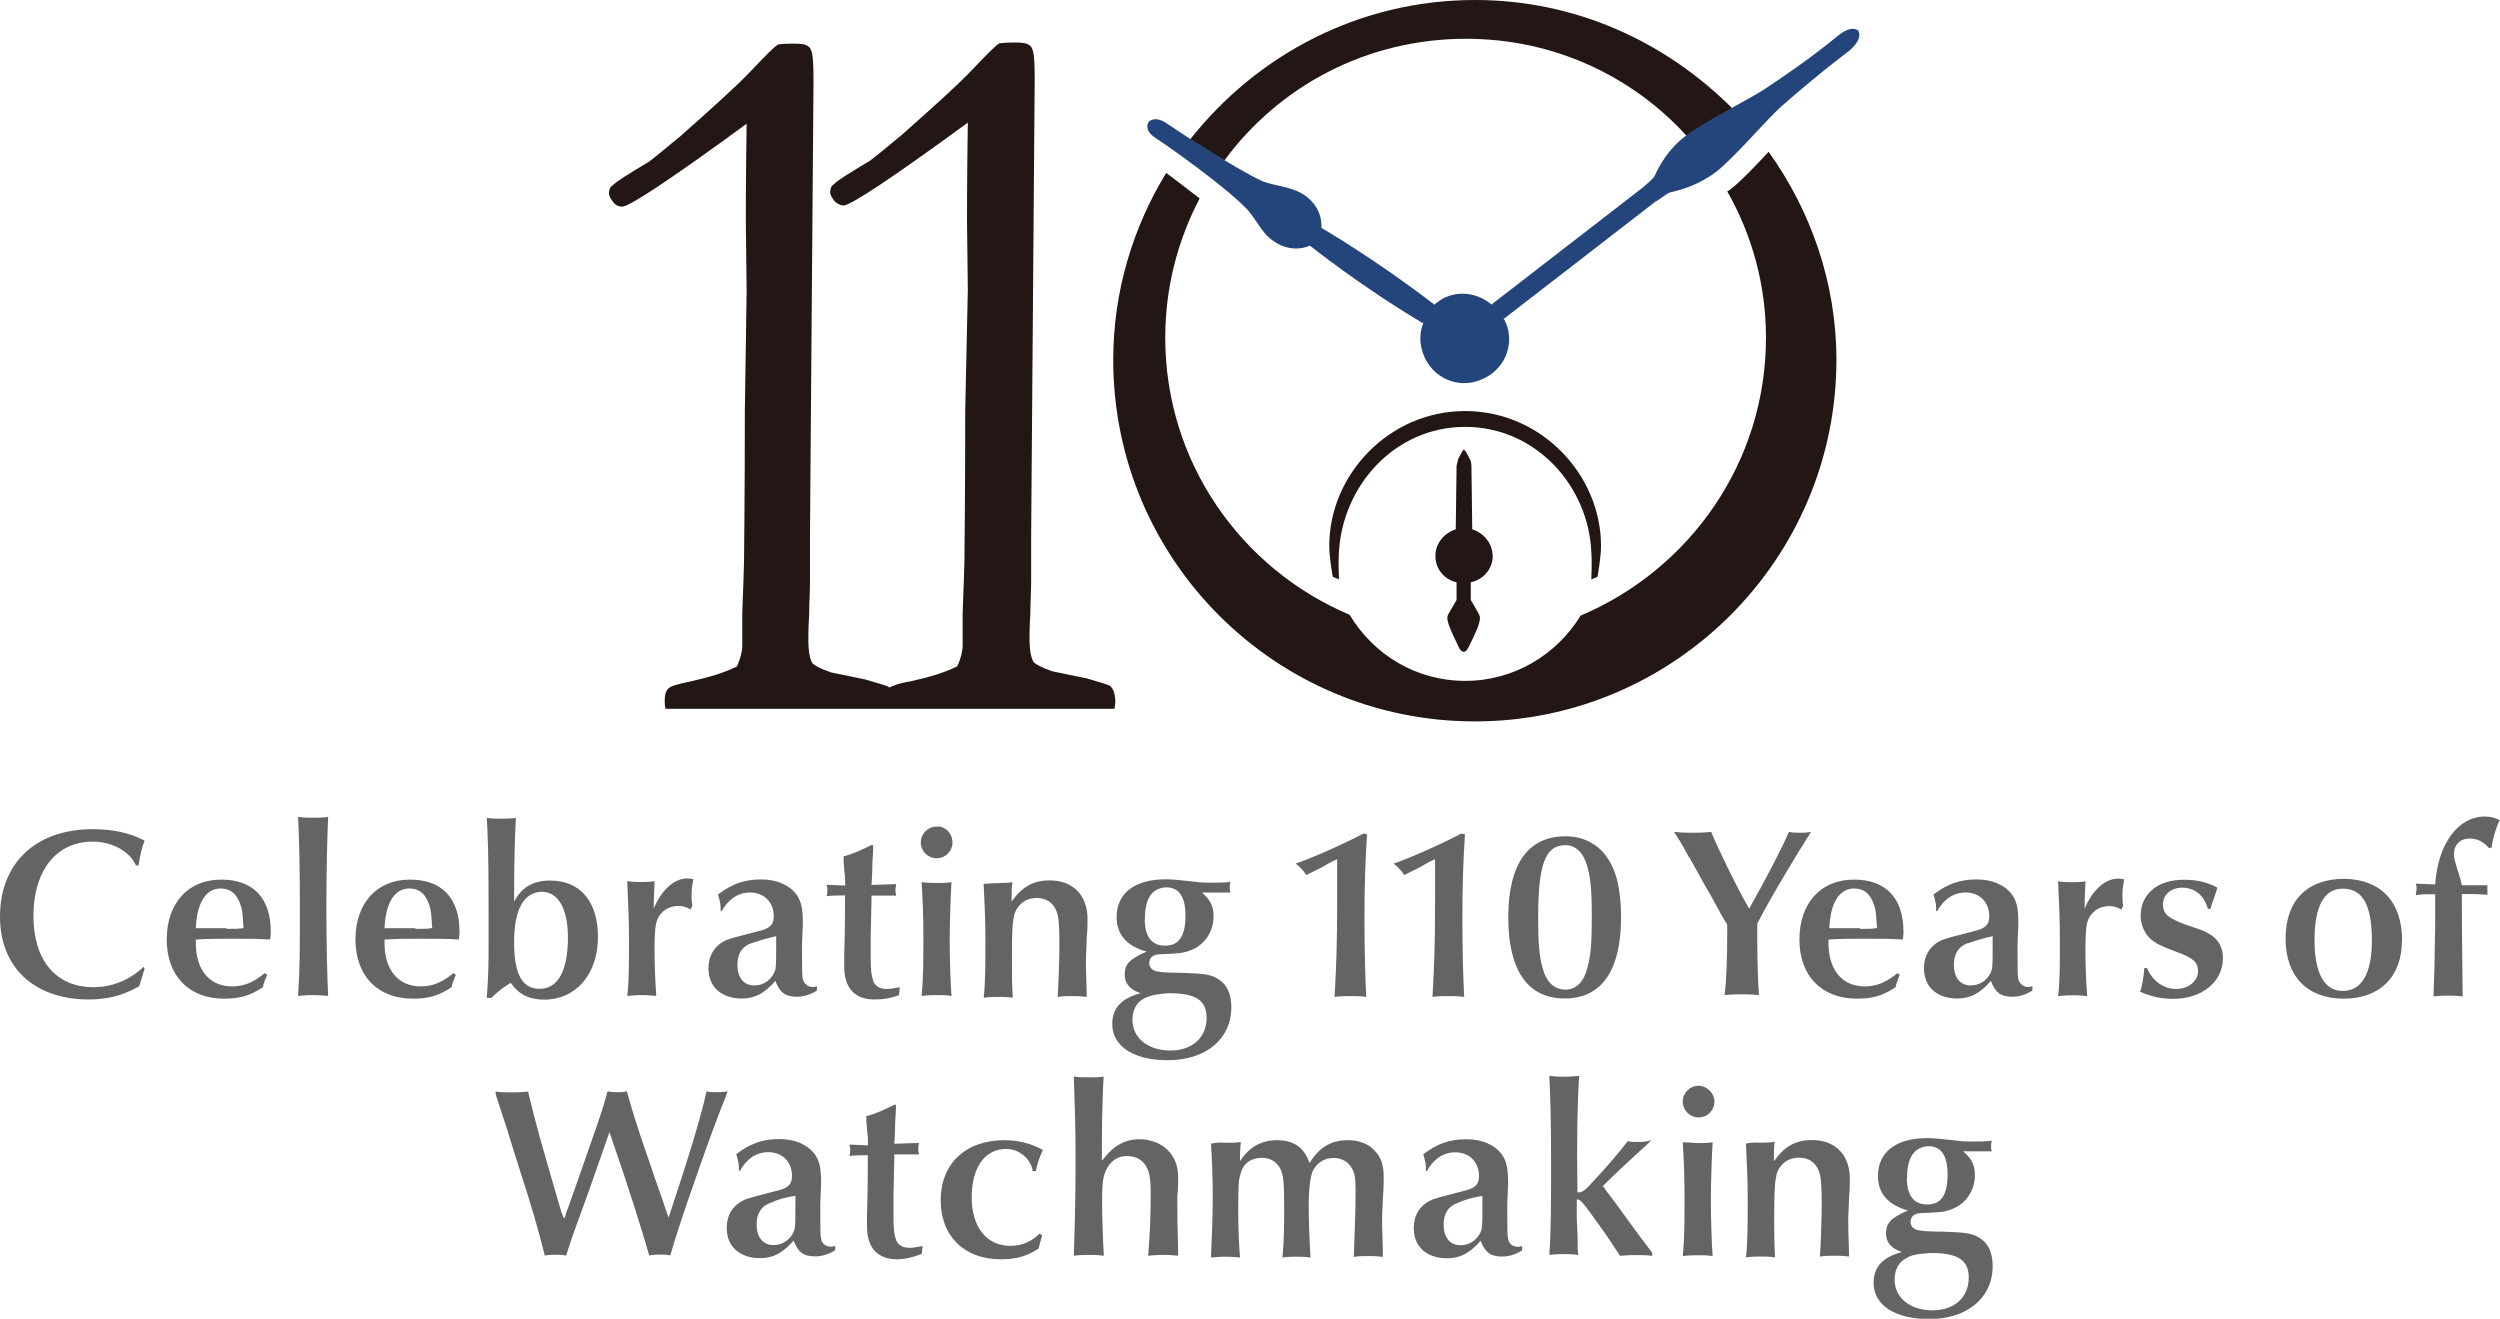
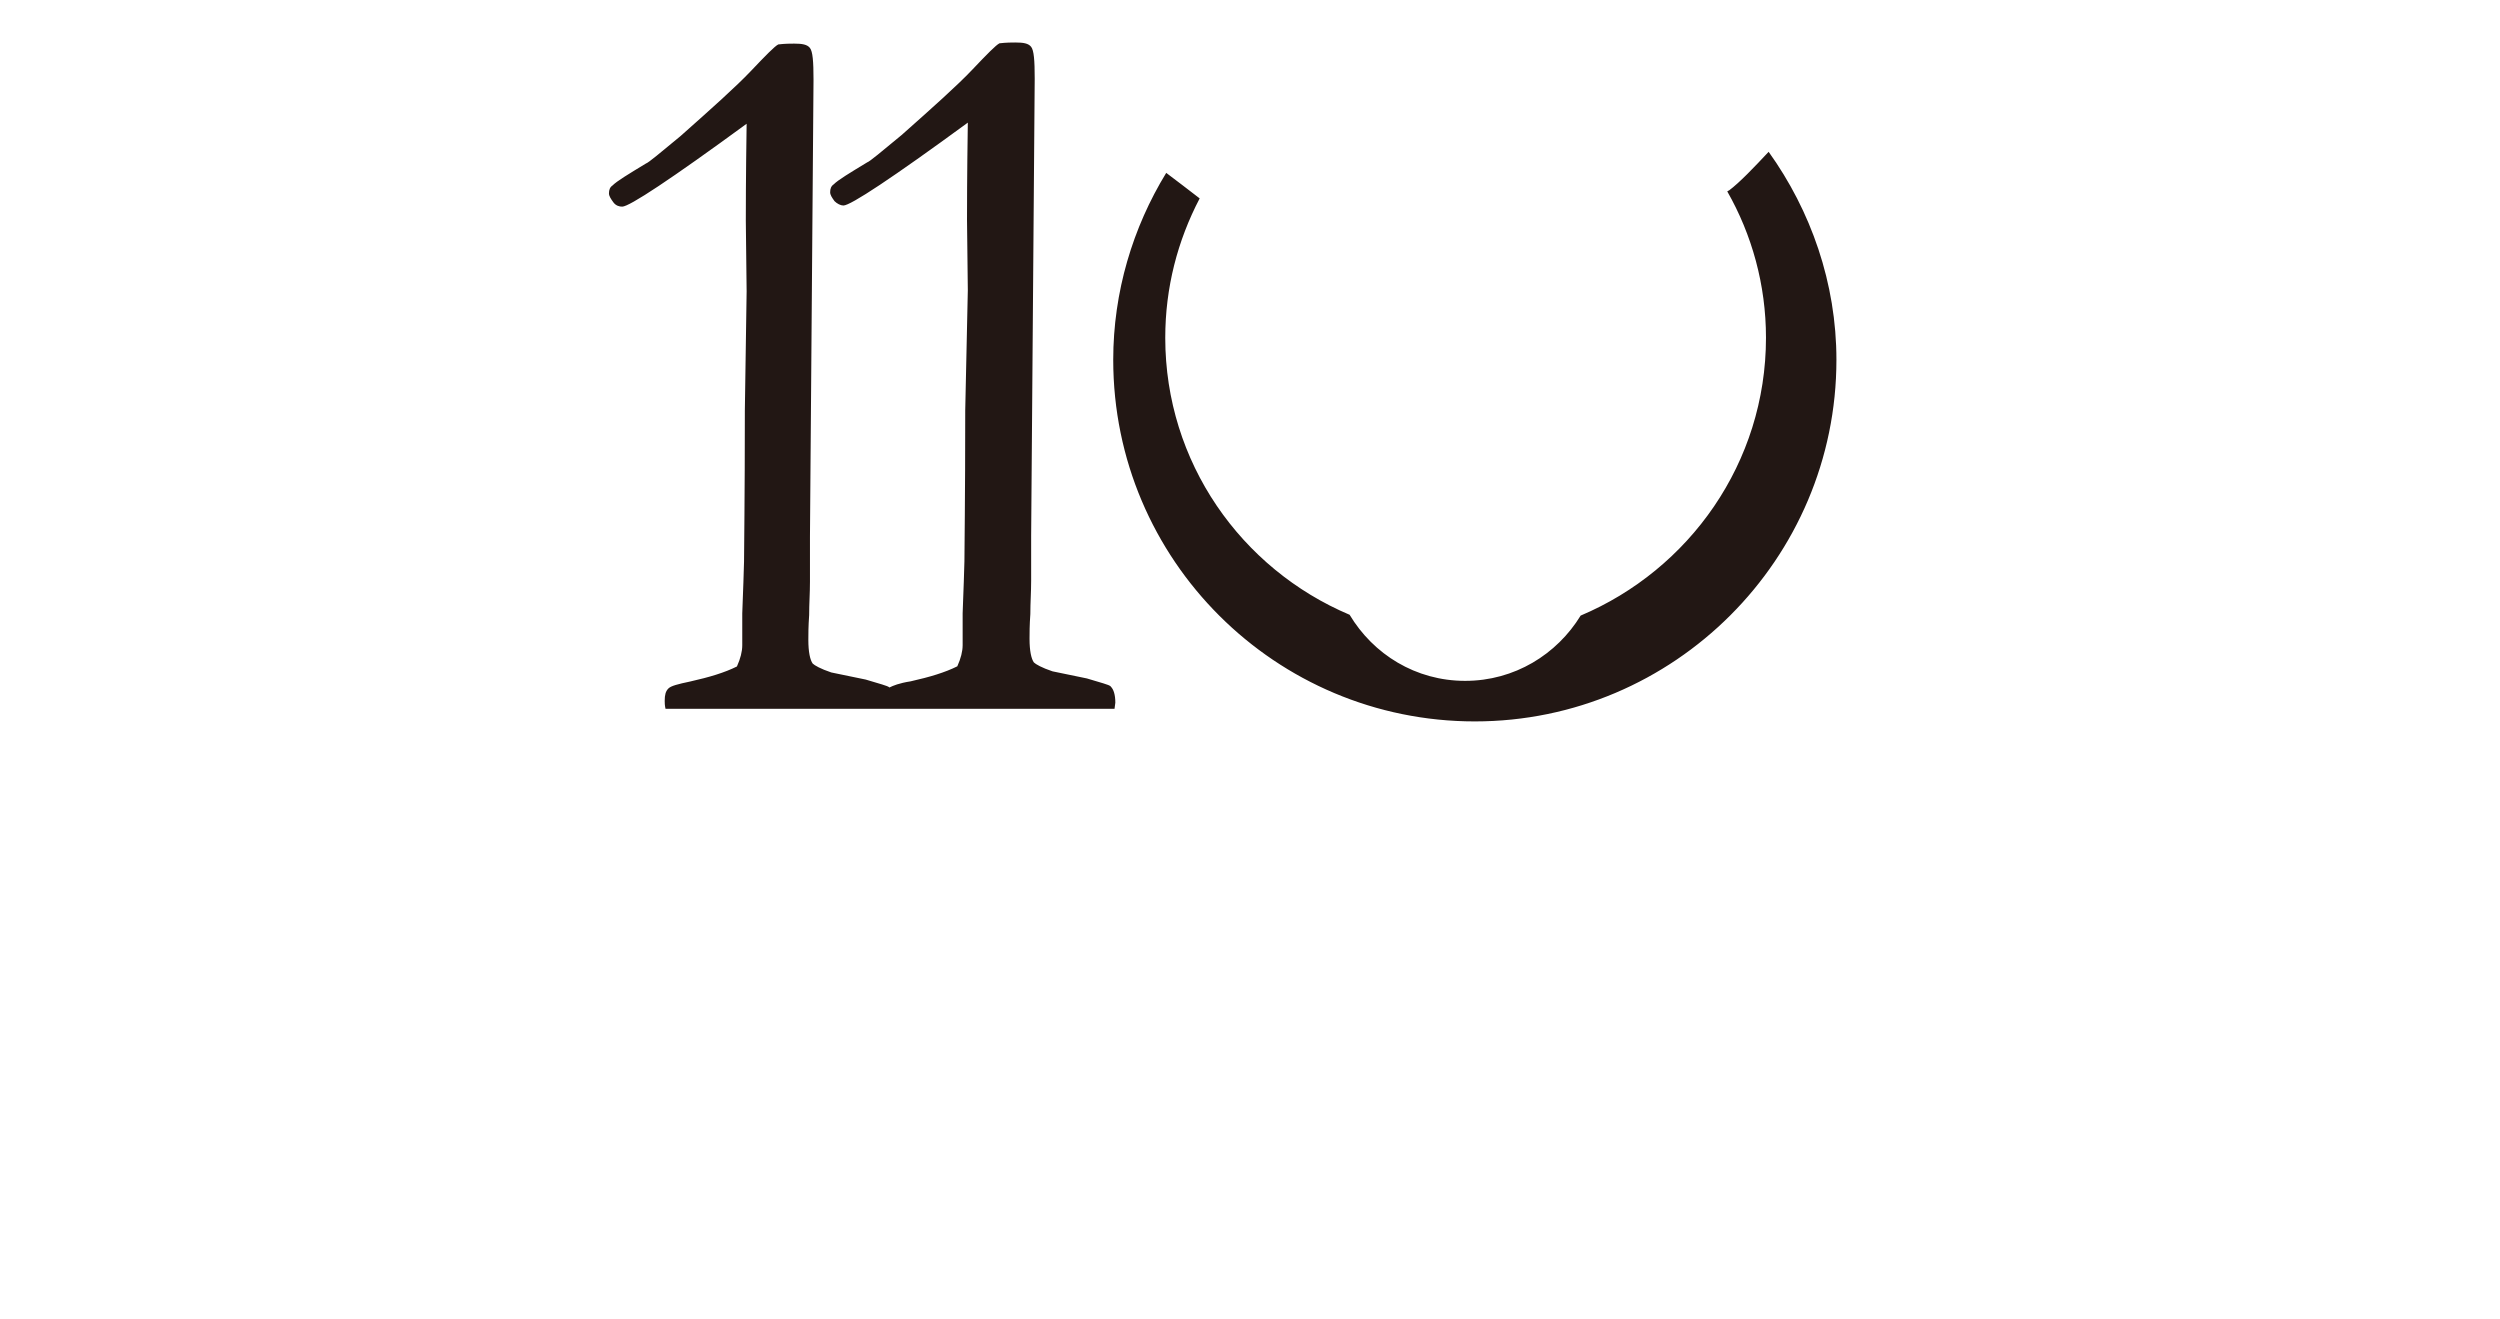
<svg xmlns="http://www.w3.org/2000/svg" id="_レイヤー_2" viewBox="0 0 154.73 81.62">
  <defs>
    <style>.cls-1{fill:#23457b;}.cls-2{fill:#221714;}.cls-3{fill:#646464;}</style>
  </defs>
  <g id="_レイアウト">
-     <path class="cls-3" d="m8.95,59.95l-.33,1.09c-.98.55-1.91.82-3.11.82-3.38,0-5.51-1.97-5.51-5.13,0-3.33,2.24-5.41,5.73-5.41,1.26,0,2.29.22,3.22.71-.16.38-.27.87-.38,1.53h-.16c-.38-.87-1.47-1.47-2.68-1.47-2.24,0-3.66,1.8-3.66,4.59s1.42,4.42,3.71,4.42c1.15,0,2.24-.44,3.11-1.26l.05.11Zm7.59.38l-.05.11c-.11.27-.16.38-.22.66-.82.55-1.47.71-2.4.71-2.18,0-3.55-1.42-3.55-3.66s1.31-3.71,3.38-3.71c1.97,0,3.06,1.15,3.06,3.22,0,.05,0,.27-.05.49-.66-.05-1.31-.05-2.35-.05-.71,0-1.47,0-2.24.05v.22c0,1.69.87,2.68,2.24,2.68.76,0,1.36-.27,2.02-.82l.16.11Zm-2.51-2.84c.6,0,.71,0,1.04-.05-.05-.71-.05-1.04-.16-1.36-.22-.71-.6-1.09-1.26-1.09-.93,0-1.47.93-1.53,2.46h1.91v.05Zm5.35-6.88c.38,0,.55,0,.93-.05-.05.98-.11,3.38-.11,5.51,0,2.35.05,4.37.11,5.57-.49-.05-.71-.05-.93-.05s-.44,0-.93.05c.11-1.64.11-3,.11-5.46,0-2.68-.05-4.42-.11-5.62.38.05.6.05.93.05Zm8.84,9.72l-.05.11c-.11.27-.16.38-.22.66-.82.55-1.47.71-2.4.71-2.18,0-3.55-1.42-3.55-3.66s1.31-3.71,3.38-3.71c1.97,0,3.06,1.15,3.06,3.22,0,.05,0,.27-.05.49-.66-.05-1.31-.05-2.35-.05-.71,0-1.47,0-2.24.05v.22c0,1.69.87,2.68,2.24,2.68.76,0,1.36-.27,2.02-.82l.16.11Zm-2.51-2.84c.6,0,.71,0,1.04-.05-.05-.71-.05-1.04-.16-1.36-.22-.71-.6-1.09-1.26-1.09-.93,0-1.47.93-1.53,2.46h1.91v.05Zm4.42,4.26c.11-1.58.11-2.07.11-3.6v-1.91c0-3.55-.05-4.48-.11-5.62.33.05.55.05.87.05.38,0,.55,0,.93-.05-.05.98-.11,2.18-.11,4.97v.22c.44-.87,1.15-1.31,2.24-1.31,1.86,0,2.95,1.31,2.95,3.49,0,2.29-1.36,3.88-3.33,3.88-.93,0-1.58-.33-2.07-1.04-.44.27-.82.55-1.2.93h-.27Zm1.69-3.44c0,1.97.49,2.89,1.58,2.89,1.15,0,1.75-1.15,1.75-3.17,0-1.8-.6-2.84-1.64-2.84-1.09.05-1.69,1.09-1.69,3.11Zm10.92-2.02c-.27-.16-.49-.22-.76-.22-.6,0-1.09.33-1.31.87-.11.33-.16.76-.16,1.86,0,.93.05,2.07.11,2.84-.49-.05-.71-.05-.87-.05-.22,0-.38,0-.93.05.11-.82.11-1.86.11-3.55,0-1.36-.05-2.07-.11-3.55.44.05.66.05.87.05s.44,0,.82-.05c0,.38-.05.98-.05,1.69.49-1.15,1.26-1.86,2.07-1.86.11,0,.22,0,.38.05-.05.33-.11.55-.11.93,0,.22,0,.38.05.71l-.11.22Zm1.86.11v-.22c0-.22-.05-.44-.16-.82.87-.66,1.64-.93,2.68-.93.93,0,1.69.33,2.13.87.33.44.44.87.44,1.86q0,.11-.05,1.26v.49c0,1.15,0,1.47.05,1.69.05.27.33.49.6.49.05,0,.11,0,.27-.05v.27c-.44.27-.82.38-1.26.38-.71,0-1.04-.27-1.31-.98-.66.76-1.26,1.09-2.07,1.09-1.26,0-2.07-.71-2.07-1.86,0-.82.38-1.42,1.09-1.75q.22-.11,1.97-.55c.71-.16.98-.38.98-.93,0-.87-.6-1.47-1.47-1.47-.76,0-1.36.44-1.75,1.15h-.05Zm1.91,1.97c-.6.22-.87.66-.87,1.36,0,.76.38,1.26,1.04,1.26s1.15-.44,1.31-.98c.05-.27.05-.66.05-1.58v-.49c-.71.16-1.2.33-1.53.44Zm7.53-6.01v.22c0,.33-.05.66-.05,1.04,0,0,0,.49-.05,1.15l1.53-.05q-.05.27-.05.38t.05.33h-1.53v.22q0,.27-.05,2.29v1.31c0,.87.05,1.15.16,1.47.11.33.44.49.82.49.27,0,.44-.05.82-.11l-.05.49c-.6.22-1.04.27-1.53.27-1.2,0-1.86-.71-1.86-2.02v-.76c.05-1.47.05-2.62.05-3.66h-.16q-.71,0-.98.05c.05-.16.05-.27.05-.38s0-.16-.05-.33l1.15.05v-.22c0-.22,0-.33-.05-.66-.05-.55-.05-.6-.05-.93.49-.11,1.09-.38,1.75-.71l.11.05Zm4.91-.22c0,.55-.44.98-.98.98s-.98-.44-.98-.98.44-.98.98-.98c.55-.05.98.44.98.98Zm-.93,2.51c.27,0,.49,0,.87-.05-.05.71-.11,2.51-.11,3.6,0,1.2.05,2.68.11,3.44-.38-.05-.55-.05-.87-.05s-.55,0-.98.05c.11-1.09.11-2.24.11-3.66s-.05-2.4-.11-3.38c.44.05.66.05.98.05Zm3.82,0c.33,0,.49,0,.82-.05-.05.38-.05.44-.05,1.2.66-.93,1.36-1.31,2.35-1.31,1.47,0,2.35.93,2.35,2.4,0,.27,0,.66-.05,1.15,0,.49-.05.98-.05,1.42,0,.82.05,1.64.05,2.24-.44-.05-.66-.05-.93-.05s-.49,0-.87.05c.05-.66.11-2.4.11-3.28,0-1.15-.05-1.64-.16-1.97-.22-.6-.66-.87-1.26-.87-.66,0-1.15.38-1.36.98-.11.49-.16.82-.16,2.68,0,.98,0,1.53.05,2.51-.38-.05-.6-.05-.87-.05s-.49,0-.93.05c.11-.82.11-2.13.11-3.66,0-1.2-.05-2.07-.11-3.38.49-.05.71-.05.98-.05Zm12.56.6c.55.49.71.87.71,1.47,0,.93-.55,1.75-1.36,2.07-.55.22-.76.22-1.91.27-.49,0-.71.22-.71.55,0,.22.11.38.38.49.22.05.55.11,1.64.11,1.47.05,1.8.11,2.24.38.55.33.82.93.82,1.75,0,1.97-1.58,3.28-3.93,3.28-2.13,0-3.44-.87-3.44-2.24,0-.98.55-1.58,1.75-1.91-.66-.22-.98-.6-.98-1.15,0-.66.33-.98,1.36-1.42-1.2-.33-1.86-1.04-1.86-2.13,0-1.47,1.09-2.35,3.06-2.35q.49,0,1.86.16c.27.05.66.05,1.04.05s.66,0,1.09-.05c-.05.16-.05.22-.05.33s0,.22.05.33h-1.75Zm-3.6,6.55c-.44.22-.71.71-.71,1.31,0,1.15.98,1.91,2.35,1.91s2.24-.82,2.24-2.02c0-1.09-.66-1.53-2.35-1.53-.76.05-1.2.16-1.53.33Zm.05-4.91c0,1.09.44,1.64,1.26,1.64.87,0,1.26-.6,1.26-1.86,0-1.15-.38-1.75-1.2-1.75-.87.05-1.31.66-1.31,1.97h0Zm13.76-5.24c-.11,1.69-.16,3.11-.16,5.19s.05,3.66.11,4.86c-.44-.05-.66-.05-.98-.05s-.55,0-.98.05c.11-2.02.16-3.17.16-6.01v-2.51c-.38.16-.55.27-.93.49l-.98.49c-.16-.27-.44-.55-.66-.71.82-.27,2.73-1.09,4.2-1.86l.22.05h0Zm6.06,0c-.11,1.69-.16,3.11-.16,5.19s.05,3.66.11,4.86c-.44-.05-.66-.05-.98-.05s-.55,0-.98.05c.11-2.02.16-3.17.16-6.01v-2.51c-.38.16-.55.27-.93.49l-.98.49c-.16-.27-.44-.55-.66-.71.82-.27,2.73-1.09,4.2-1.86l.22.05h0Zm8.79,1.42c.6.82.87,2.07.87,3.71,0,3.28-1.2,5.02-3.49,5.02s-3.49-1.75-3.49-5.02,1.2-5.02,3.55-5.02c1.04,0,1.97.44,2.57,1.31h0Zm-4.26,3.71c0,1.47.05,2.35.27,3.11.22.87.71,1.36,1.42,1.36.66,0,1.15-.49,1.36-1.36.22-.76.27-1.64.27-3.11s-.05-2.35-.27-3.11c-.22-.87-.71-1.36-1.36-1.36-1.26,0-1.69,1.2-1.69,4.48Zm9.34-3.71c-.55-1.04-.66-1.15-.93-1.58.55.05.82.05,1.15.05s.6,0,1.15-.05c.27.71,1.58,3.44,2.35,4.75,1.04-1.86,2.02-3.71,2.46-4.75.27.05.44.05.66.05s.38,0,.71-.05c-.82,1.26-2.68,4.37-3.33,5.68v.82c0,1.58.05,2.95.11,3.6-.55-.05-.82-.05-1.09-.05s-.55,0-1.04.05c.11-.82.16-2.35.16-3.71v-.66c-.22-.33-.49-.82-.87-1.53-.22-.44-.49-.82-.71-1.26l-.76-1.36h0Zm13.05,7.26l-.05.11c-.11.27-.16.38-.22.66-.82.55-1.47.71-2.4.71-2.18,0-3.55-1.42-3.55-3.66s1.31-3.71,3.38-3.71c1.97,0,3.06,1.15,3.06,3.22,0,.05,0,.27-.05.49-.66-.05-1.31-.05-2.35-.05-.71,0-1.47,0-2.24.05v.22c0,1.69.87,2.68,2.24,2.68.76,0,1.36-.27,2.02-.82l.16.11Zm-2.46-2.84c.6,0,.71,0,1.04-.05-.05-.71-.05-1.04-.16-1.36-.22-.71-.6-1.09-1.26-1.09-.93,0-1.47.93-1.53,2.46h1.91v.05Zm4.7-1.09v-.22c0-.22-.05-.44-.16-.82.87-.66,1.64-.93,2.68-.93.93,0,1.69.33,2.13.87.33.44.44.87.44,1.86q0,.11-.05,1.26v.49c0,1.15,0,1.47.05,1.69.05.27.33.49.6.49.05,0,.11,0,.27-.05v.27c-.44.27-.82.38-1.26.38-.71,0-1.04-.27-1.31-.98-.66.76-1.26,1.09-2.07,1.09-1.26,0-2.07-.71-2.07-1.86,0-.82.38-1.42,1.09-1.75q.22-.11,1.97-.55c.71-.16.98-.38.98-.93,0-.87-.6-1.47-1.47-1.47-.76,0-1.36.44-1.75,1.15h-.05Zm1.97,1.97c-.6.22-.87.66-.87,1.36,0,.76.38,1.26,1.04,1.26s1.15-.44,1.31-.98c.05-.27.05-.66.05-1.58v-.49c-.71.16-1.2.33-1.53.44h0Zm9.5-2.07c-.27-.16-.49-.22-.76-.22-.6,0-1.09.33-1.31.87-.11.33-.16.76-.16,1.86,0,.93.05,2.07.11,2.84-.49-.05-.71-.05-.87-.05-.22,0-.38,0-.93.05.11-.82.11-1.86.11-3.55,0-1.36-.05-2.07-.11-3.55.44.05.66.05.87.05s.44,0,.82-.05c0,.38-.05.98-.05,1.69.49-1.15,1.26-1.86,2.07-1.86.11,0,.22,0,.38.05-.05.33-.11.55-.11.93,0,.22,0,.38.05.71l-.11.22h0Zm1.58,3.6c.33.82,1.04,1.31,1.8,1.31s1.36-.49,1.36-1.09c0-.55-.27-.82-1.31-1.2-.93-.33-1.31-.55-1.58-.76-.38-.33-.66-.87-.66-1.47,0-1.36,1.04-2.24,2.68-2.24.82,0,1.47.16,2.07.49l-.05.16-.16.49c-.05.11-.11.27-.22.66h-.16c-.22-.82-.82-1.31-1.58-1.31-.71,0-1.2.44-1.2,1.04,0,.38.16.66.55.87.33.16.49.27,1.36.55,1.26.38,1.8.93,1.8,1.91,0,1.47-1.31,2.51-3.06,2.51-.71,0-1.31-.11-2.07-.44.11-.22.22-.87.27-1.47h.16,0Zm15.78-1.69c0,2.24-1.36,3.6-3.6,3.6s-3.6-1.36-3.6-3.71,1.31-3.71,3.66-3.71c2.24.05,3.55,1.42,3.55,3.82Zm-5.41-.05c0,2.07.6,3.17,1.75,3.17s1.8-1.04,1.8-3.11c0-2.18-.55-3.22-1.8-3.22-1.15,0-1.75,1.09-1.75,3.17Zm10.7-3.44v.66q-.6-.05-1.58-.05v.44c0,2.78.05,4.8.05,5.9-.44-.05-.66-.05-.87-.05-.27,0-.49,0-.93.05v-.27l.05-1.47c.05-2.51.05-2.78.05-3.11v-1.47h-.6c-.05,0-.22,0-.6.05,0-.16.05-.27.05-.38s0-.16-.05-.33l1.2.05c.16-2.51,1.42-4.2,3.06-4.2.33,0,.6.05.93.22-.22.44-.44,1.15-.49,1.69l-.16.05c-.33-.38-.71-.6-1.2-.6-.6,0-.98.38-.98.98,0,.22.05.38.16.76.22.66.27.87.33,1.15h1.58v-.05Zm-44.93,16c.33,0,.49,0,.82-.05-.05.38-.05.44-.05,1.2.66-.93,1.36-1.31,2.35-1.31,1.47,0,2.35.93,2.35,2.4,0,.27,0,.66-.05,1.15,0,.49-.05.98-.05,1.42,0,.82.05,1.64.05,2.24-.44-.05-.66-.05-.93-.05s-.49,0-.87.05c.05-.66.11-2.4.11-3.28,0-1.15-.05-1.64-.16-1.97-.22-.6-.66-.87-1.26-.87-.66,0-1.15.38-1.36.98-.11.49-.16.82-.16,2.68,0,.98,0,1.53.05,2.51-.38-.05-.6-.05-.87-.05s-.49,0-.93.05c.11-.82.11-2.13.11-3.66,0-1.2-.05-2.07-.11-3.38.49-.11.66-.05.98-.05h0Zm12.5.55c.55.49.71.87.71,1.47,0,.93-.55,1.75-1.36,2.07-.55.22-.76.22-1.91.27-.49,0-.71.22-.71.55,0,.22.11.38.38.49.22.05.55.11,1.64.11,1.47.05,1.8.11,2.24.38.55.33.82.93.82,1.75,0,1.97-1.58,3.28-3.93,3.28-2.13,0-3.44-.87-3.44-2.24,0-.98.55-1.58,1.75-1.91-.66-.22-.98-.6-.98-1.15,0-.66.33-.98,1.36-1.42-1.2-.33-1.86-1.04-1.86-2.13,0-1.47,1.09-2.35,3.06-2.35q.49,0,1.86.16c.27.05.66.05,1.04.05s.66,0,1.09-.05c-.05.16-.05.22-.05.33s0,.22.05.33h-1.75Zm-3.55,6.61c-.44.22-.71.71-.71,1.31,0,1.15.98,1.91,2.35,1.91s2.24-.82,2.24-2.02c0-1.09-.66-1.53-2.35-1.53-.76.05-1.2.11-1.53.33Zm.05-4.97c0,1.09.44,1.64,1.26,1.64.87,0,1.26-.6,1.26-1.86,0-1.15-.38-1.75-1.2-1.75-.87.05-1.31.71-1.31,1.97h0Zm-83.1,2.51c.05-.11.11-.22.11-.33q.16-.38,1.26-3.55c1.04-2.95,1.09-3.17,1.31-3.99.33.05.44.05.6.05s.33,0,.6-.05c.33,1.2.55,1.91,1.26,3.99.22.6.38,1.15.66,1.91.38,1.09.49,1.42.66,1.91,1.2-3.6,1.97-6.11,2.35-7.81.27.05.38.05.6.05.16,0,.27,0,.71-.05-.71,1.8-.98,2.51-1.86,5.02-.93,2.62-1.47,4.31-1.69,5.13-.27-.05-.38-.05-.6-.05s-.38,0-.71.05c-.49-1.69-1.2-3.99-2.46-7.64l-.11.33c-.16.49-.49,1.36-1.15,3.28-1.04,2.84-1.09,3-1.42,4.04-.27-.05-.38-.05-.66-.05-.22,0-.38,0-.66.05-.49-1.91-.71-2.68-1.53-5.24-.38-1.2-.66-2.07-.82-2.62-.22-.66-.44-1.36-.66-2.02l-.05-.27c.44.05.66.05.98.05s.55,0,1.04-.05c.44,1.86.87,3.38,2.07,7.48l.16.38h0Zm10.81-2.95v-.22c0-.22-.05-.44-.16-.82.87-.66,1.64-.93,2.68-.93.93,0,1.69.33,2.13.87.33.44.44.87.44,1.86q0,.11-.05,1.26v.49c0,1.15,0,1.47.05,1.69.05.33.33.49.6.49.05,0,.11,0,.27-.05v.27c-.44.27-.82.38-1.26.38-.71,0-1.04-.27-1.31-.98-.66.76-1.26,1.09-2.07,1.09-1.26,0-2.07-.71-2.07-1.86,0-.82.38-1.42,1.09-1.75q.22-.11,1.97-.55c.71-.16.98-.38.98-.93,0-.87-.6-1.47-1.47-1.47-.76,0-1.36.44-1.75,1.15h-.05Zm1.97,1.97c-.6.22-.87.66-.87,1.36,0,.76.38,1.26,1.04,1.26s1.15-.44,1.31-.98c.05-.33.05-.66.05-1.58v-.49c-.71.11-1.2.27-1.53.44h0Zm7.75-6.06v.22c0,.33-.05.66-.05,1.04,0,0,0,.49-.05,1.15l1.53-.05q-.05.27-.05.38c0,.05,0,.11.05.33h-1.53v.22q0,.27-.05,2.29v1.31c0,.87.05,1.15.16,1.47.11.33.44.49.82.49.27,0,.44-.05.82-.11l-.05.49c-.6.22-1.04.33-1.53.33-1.2,0-1.86-.71-1.86-2.02v-.76c.05-1.47.05-2.62.05-3.66h-.16q-.71,0-.98.05c.05-.16.05-.27.05-.38s0-.16-.05-.33l1.15.05v-.22c0-.22,0-.33-.05-.66-.05-.55-.05-.6-.05-.93.49-.11,1.09-.38,1.75-.71h.11Zm8.46,4.04c-.16-.76-.87-1.31-1.64-1.31-1.31,0-2.13,1.15-2.13,3s.93,3,2.4,3c.71,0,1.31-.27,1.8-.76l.16.11c-.11.38-.16.6-.22.82-.76.49-1.42.66-2.35.66-2.24,0-3.71-1.42-3.71-3.66s1.53-3.71,3.93-3.71c.93,0,1.69.22,2.4.6-.22.44-.38.98-.44,1.31h-.22v-.05Zm4.31-.6c.66-.87,1.36-1.31,2.29-1.31.66,0,1.31.22,1.75.66s.66.98.66,1.75c0,.16,0,.66-.05,1.09v1.09c0,.87.05,2.02.05,2.62-.49-.05-.66-.05-.93-.05-.22,0-.44,0-.93.05.11-1.26.16-2.51.16-3.77,0-.82-.05-1.31-.22-1.64-.22-.49-.66-.76-1.26-.76s-1.04.33-1.31.93c-.16.38-.22.82-.22,1.8s.05,2.51.11,3.44c-.44-.05-.66-.05-.93-.05s-.49,0-.93.05c.05-1.47.11-3.38.11-6.01,0-2.02-.05-3.28-.11-5.08.38.05.55.05.98.05.38,0,.55,0,.87-.05-.05.49-.11,2.68-.11,3.88v1.31h0Zm7.75-1.09c.33,0,.49,0,.82-.05,0,.22-.05.49-.05,1.2.55-.87,1.31-1.31,2.29-1.31,1.04,0,1.69.44,2.02,1.42.55-.93,1.31-1.42,2.35-1.42.71,0,1.31.22,1.69.66.38.38.55.87.55,1.64,0,.16,0,.71-.05,1.26,0,.44-.05.87-.05,1.26,0,.66.05,1.8.05,2.4-.44-.05-.66-.05-.93-.05s-.49,0-.87.05c.05-1.53.11-2.84.11-4.04,0-.82-.05-1.15-.22-1.42-.22-.44-.66-.66-1.15-.66-.55,0-.98.27-1.26.76-.16.33-.27,1.09-.27,2.18,0,.98.05,2.29.11,3.22-.38-.05-.6-.05-.87-.05s-.49,0-.87.05c.11-.98.11-2.18.11-3.22,0-1.36-.05-1.91-.22-2.24-.22-.44-.6-.71-1.15-.71-.66,0-1.15.33-1.31.93-.16.44-.16.87-.16,2.62,0,.87.05,1.97.11,2.62-.49-.05-.71-.05-.87-.05-.22,0-.38,0-.93.05.05-1.15.11-2.46.11-3.77s-.05-2.29-.11-3.28c.55-.11.71-.05,1.04-.05h0Zm12.28,1.75v-.22c0-.22-.05-.44-.16-.82.87-.66,1.64-.93,2.68-.93.93,0,1.69.33,2.13.87.33.44.44.87.44,1.86q0,.11-.05,1.26v.49c0,1.15,0,1.47.05,1.69.05.33.33.49.6.49.05,0,.11,0,.27-.05v.27c-.44.27-.82.38-1.26.38-.71,0-1.04-.27-1.31-.98-.66.76-1.26,1.09-2.07,1.09-1.26,0-2.07-.71-2.07-1.86,0-.82.38-1.42,1.09-1.75q.22-.11,1.97-.55c.71-.16.98-.38.98-.93,0-.87-.6-1.47-1.47-1.47-.76,0-1.36.44-1.75,1.15h-.05Zm1.97,1.97c-.6.22-.87.66-.87,1.36,0,.76.38,1.26,1.04,1.26s1.15-.44,1.31-.98c.05-.33.05-.66.05-1.58v-.49c-.71.11-1.2.27-1.53.44h0Zm12.07,3.28c-.49-.05-.71-.05-.98-.05-.33,0-.55,0-1.04.05-.44-.66-.82-1.26-1.26-1.86-1.09-1.53-1.2-1.64-1.42-1.64v1.2l.05,1.09c0,.82,0,.87.05,1.15-.44-.05-.66-.05-.93-.05s-.44,0-.87.05c.11-1.47.11-3.28.11-5.73,0-2.62-.05-4.31-.11-5.35.44.05.6.05.87.05s.49,0,.98-.05c-.11,1.42-.16,4.15-.11,6.99v.22h.05c.27,0,.44-.11,1.15-.93.38-.38,1.42-1.58,1.91-2.24.27.05.38.05.6.05.33,0,.49,0,.87-.11l-.22.22-.66.6c-.82.76-1.53,1.42-2.13,2.02.05.05.11.11.16.22l.66.87.71.98c.33.44.38.55,1.42,1.91l.11.16v.16h0Zm3.82-9.55c0,.55-.44.98-.98.98s-.98-.44-.98-.98.44-.98.98-.98c.49,0,.98.44.98.98Zm-.98,2.57c.27,0,.49,0,.87-.05-.05.71-.11,2.51-.11,3.6,0,1.2.05,2.68.11,3.44-.38-.05-.55-.05-.87-.05s-.55,0-.98.05c.11-1.09.11-2.24.11-3.66s-.05-2.4-.11-3.38c.44,0,.71.05.98.05h0Z" />
    <path class="cls-2" d="m68.74,42.48c-.11-.11-.6-.22-1.47-.49l-2.13-.44c-.66-.22-1.04-.44-1.15-.55-.16-.22-.27-.71-.27-1.47,0-.33,0-.82.05-1.53,0-.71.05-1.36.05-2.07v-2.78l.22-28.28c0-1.15-.05-1.75-.22-1.97s-.49-.27-.98-.27c-.22,0-.55,0-.98.05-.22.11-.76.66-1.69,1.64-.93.98-2.4,2.29-4.37,4.04-1.26,1.04-1.97,1.64-2.13,1.69-1.09.66-1.8,1.09-2.07,1.36-.16.11-.22.27-.22.49,0,.16.11.33.27.55.16.16.38.27.55.27.44,0,3-1.69,7.7-5.13-.05,3.38-.05,5.35-.05,6.01l.05,4.37-.16,7.43c0,5.51-.05,8.63-.05,9.34-.05,1.91-.11,2.95-.11,3.22v1.97c0,.38-.11.82-.33,1.31-.76.38-1.69.66-2.89.93-.71.11-1.09.27-1.31.38-.11-.11-.6-.22-1.47-.49l-2.13-.44c-.66-.22-1.04-.44-1.15-.55-.16-.22-.27-.71-.27-1.47,0-.33,0-.82.05-1.53,0-.71.05-1.36.05-2.07v-2.78l.22-28.28c0-1.15-.05-1.75-.22-1.97s-.49-.27-.98-.27c-.22,0-.55,0-.98.05-.22.11-.76.66-1.69,1.64-.93.98-2.4,2.29-4.37,4.04-1.26,1.04-1.97,1.64-2.13,1.69-1.09.66-1.8,1.09-2.07,1.36-.16.11-.22.27-.22.49,0,.16.11.33.27.55s.38.27.55.27c.44,0,3-1.69,7.7-5.13-.05,3.38-.05,5.35-.05,6.01l.05,4.37-.11,7.37c0,5.51-.05,8.63-.05,9.34-.05,1.91-.11,2.95-.11,3.22v1.97c0,.38-.11.82-.33,1.31-.76.38-1.69.66-2.89.93-.76.16-1.2.27-1.36.44s-.22.38-.22.76c0,.11,0,.27.05.49h27.79l.05-.38c0-.49-.11-.82-.27-.98h0ZM109.47,9.39c-.87.93-1.8,1.91-2.46,2.4-.05,0-.05.05-.11.05,1.53,2.68,2.4,5.79,2.4,9.06,0,7.75-4.75,14.36-11.47,17.2-1.47,2.4-4.09,4.04-7.15,4.04s-5.68-1.64-7.15-4.09c-6.72-2.84-11.41-9.45-11.41-17.14,0-3.11.76-6.01,2.13-8.63-.71-.55-1.42-1.09-2.07-1.58-2.07,3.38-3.28,7.37-3.28,11.57,0,12.39,10.05,22.38,22.38,22.38s22.38-10.05,22.38-22.38c0-4.75-1.58-9.23-4.2-12.88h0Z" />
-     <path class="cls-2" d="m92.38,34.4c0-.76-.55-1.42-1.26-1.64l-.05-3.93s0-.27-.11-.44c-.11-.22-.27-.49-.27-.49q-.05-.05-.11-.05c-.05,0-.05.05-.05.05,0,0-.16.27-.27.49-.05.16-.11.44-.11.44l-.05,3.93c-.71.22-1.26.87-1.26,1.64,0,.82.55,1.47,1.31,1.64v1.09s-.27.49-.44.76-.16.38-.05.76c.11.33.55,1.26.66,1.47.05.11.16.22.27.22s.16-.05.27-.22c.11-.22.55-1.09.66-1.47.11-.38.11-.49-.05-.76-.16-.27-.44-.76-.44-.76v-1.09c.76-.16,1.36-.82,1.36-1.64h0Z" />
-     <path class="cls-2" d="m90.68,25.44c-4.7,0-8.41,3.93-8.41,8.35,0,.76.22,1.91.22,1.91l.38.16c-.05-1.15,0-1.69,0-1.69.22-4.09,3.44-7.75,7.81-7.75s7.64,3.66,7.81,7.75c0,0,.05.55,0,1.69l.38-.16s.22-1.15.22-1.91c0-4.42-3.71-8.35-8.41-8.35Zm-14.9-15.51c3.38-4.59,8.79-7.53,14.96-7.53,5.41,0,10.26,2.29,13.65,6.01.6-.44,1.75-1.09,2.84-1.69-4.15-4.15-9.72-6.72-15.94-6.72-7.15,0-13.49,3.38-17.63,8.63.66.38,1.36.87,2.13,1.31h0Z" />
-     <path class="cls-1" d="m115.03,1.91s-.38-.44-1.31.33c-.93.76-1.97,1.58-4.42,3.22-.98.66-3.93,2.13-4.97,2.95-1.09.82-1.64,1.86-1.91,2.46-.11.22-.6.6-.71.71l-9.39,7.26.11.11c-.76-.71-1.86-.98-2.84-.6-.33.11-.6.33-.87.55l.05-.05c-3.6-2.78-6.99-4.75-6.99-4.75,0,0,.16-1.2-1.04-2.02-.82-.55-1.8-.55-2.62-.87-1.75-.82-5.24-3.11-5.95-3.6-.76-.49-1.09-.05-1.09-.05,0,0-.33.49.44.98.76.49,4.15,2.89,5.51,4.26.66.6.98,1.58,1.8,2.13,1.2.82,2.24.27,2.24.27,0,0,3.06,2.46,6.99,4.8l.05-.05c-.27.6-.27,1.36,0,2.02.55,1.42,2.13,2.13,3.55,1.53,1.42-.55,2.13-2.13,1.53-3.55-.11-.22-.22-.38-.38-.6l.27.38,9.39-7.26c.16-.05.6-.44.87-.55.66-.16,1.75-.44,2.84-1.26,1.09-.82,3.17-3.28,4.09-4.09,2.18-1.91,3.28-2.73,4.2-3.44.87-.76.55-1.2.55-1.2h0Z" />
  </g>
</svg>